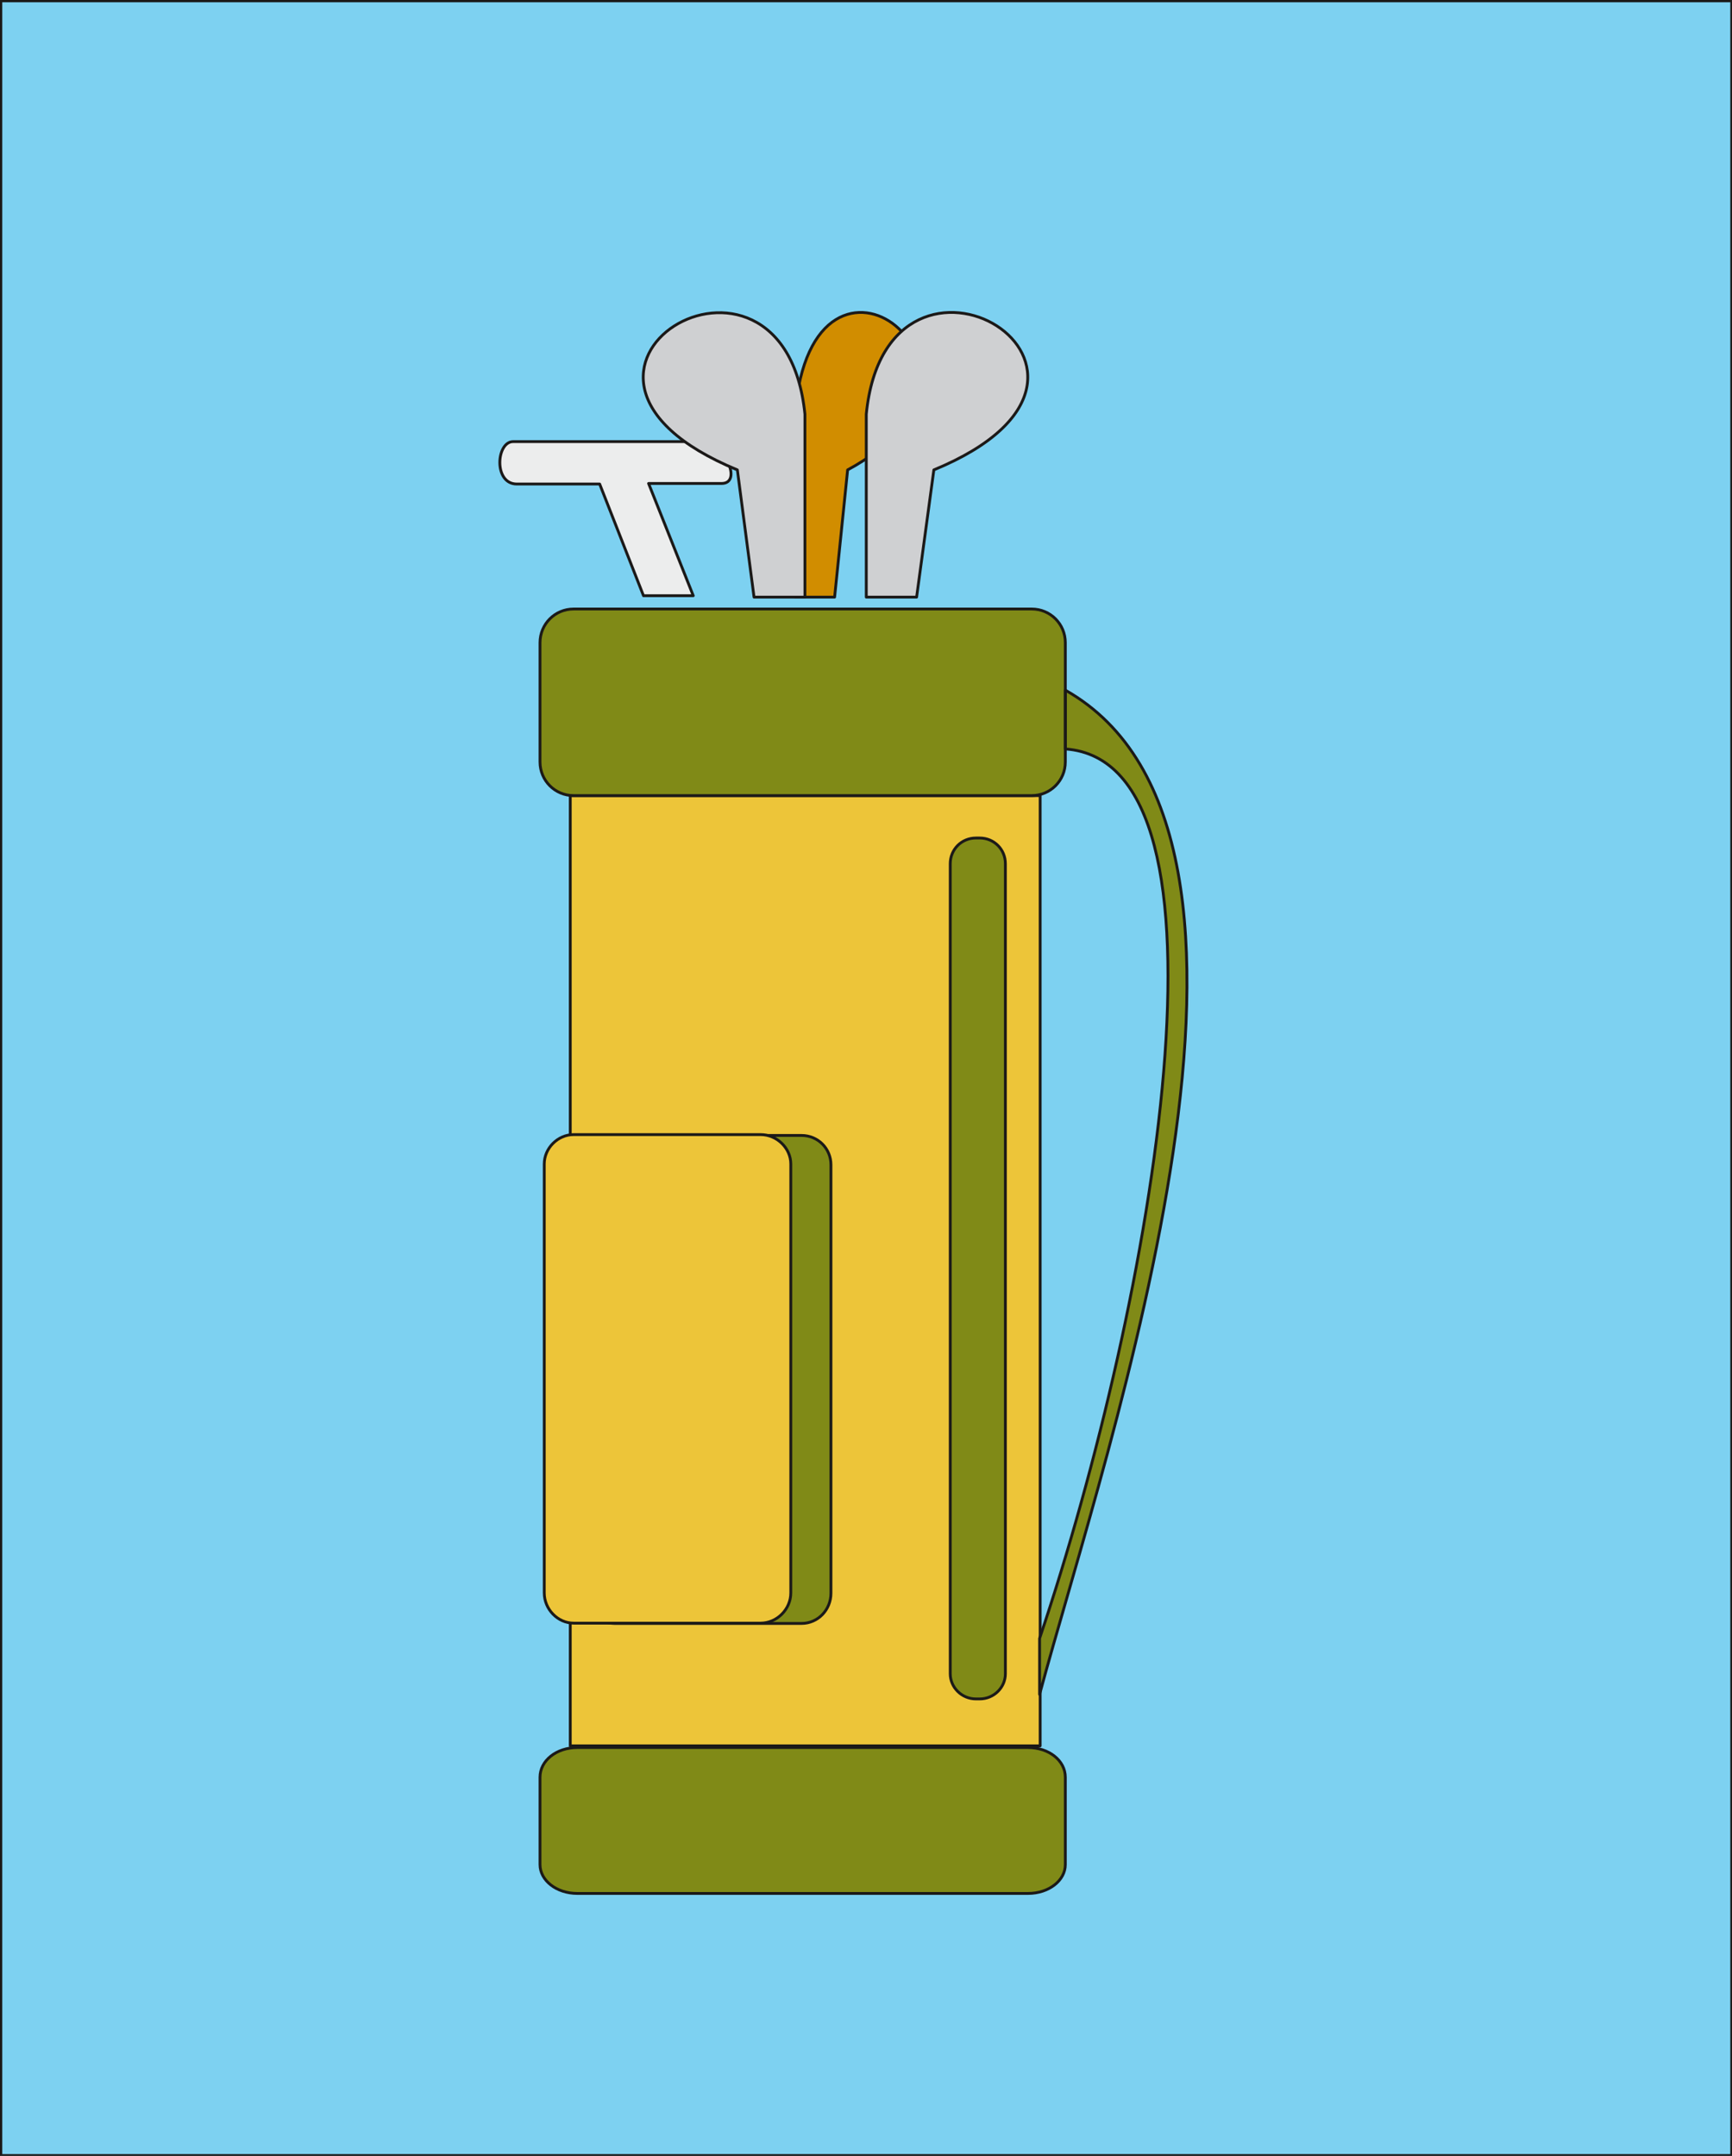
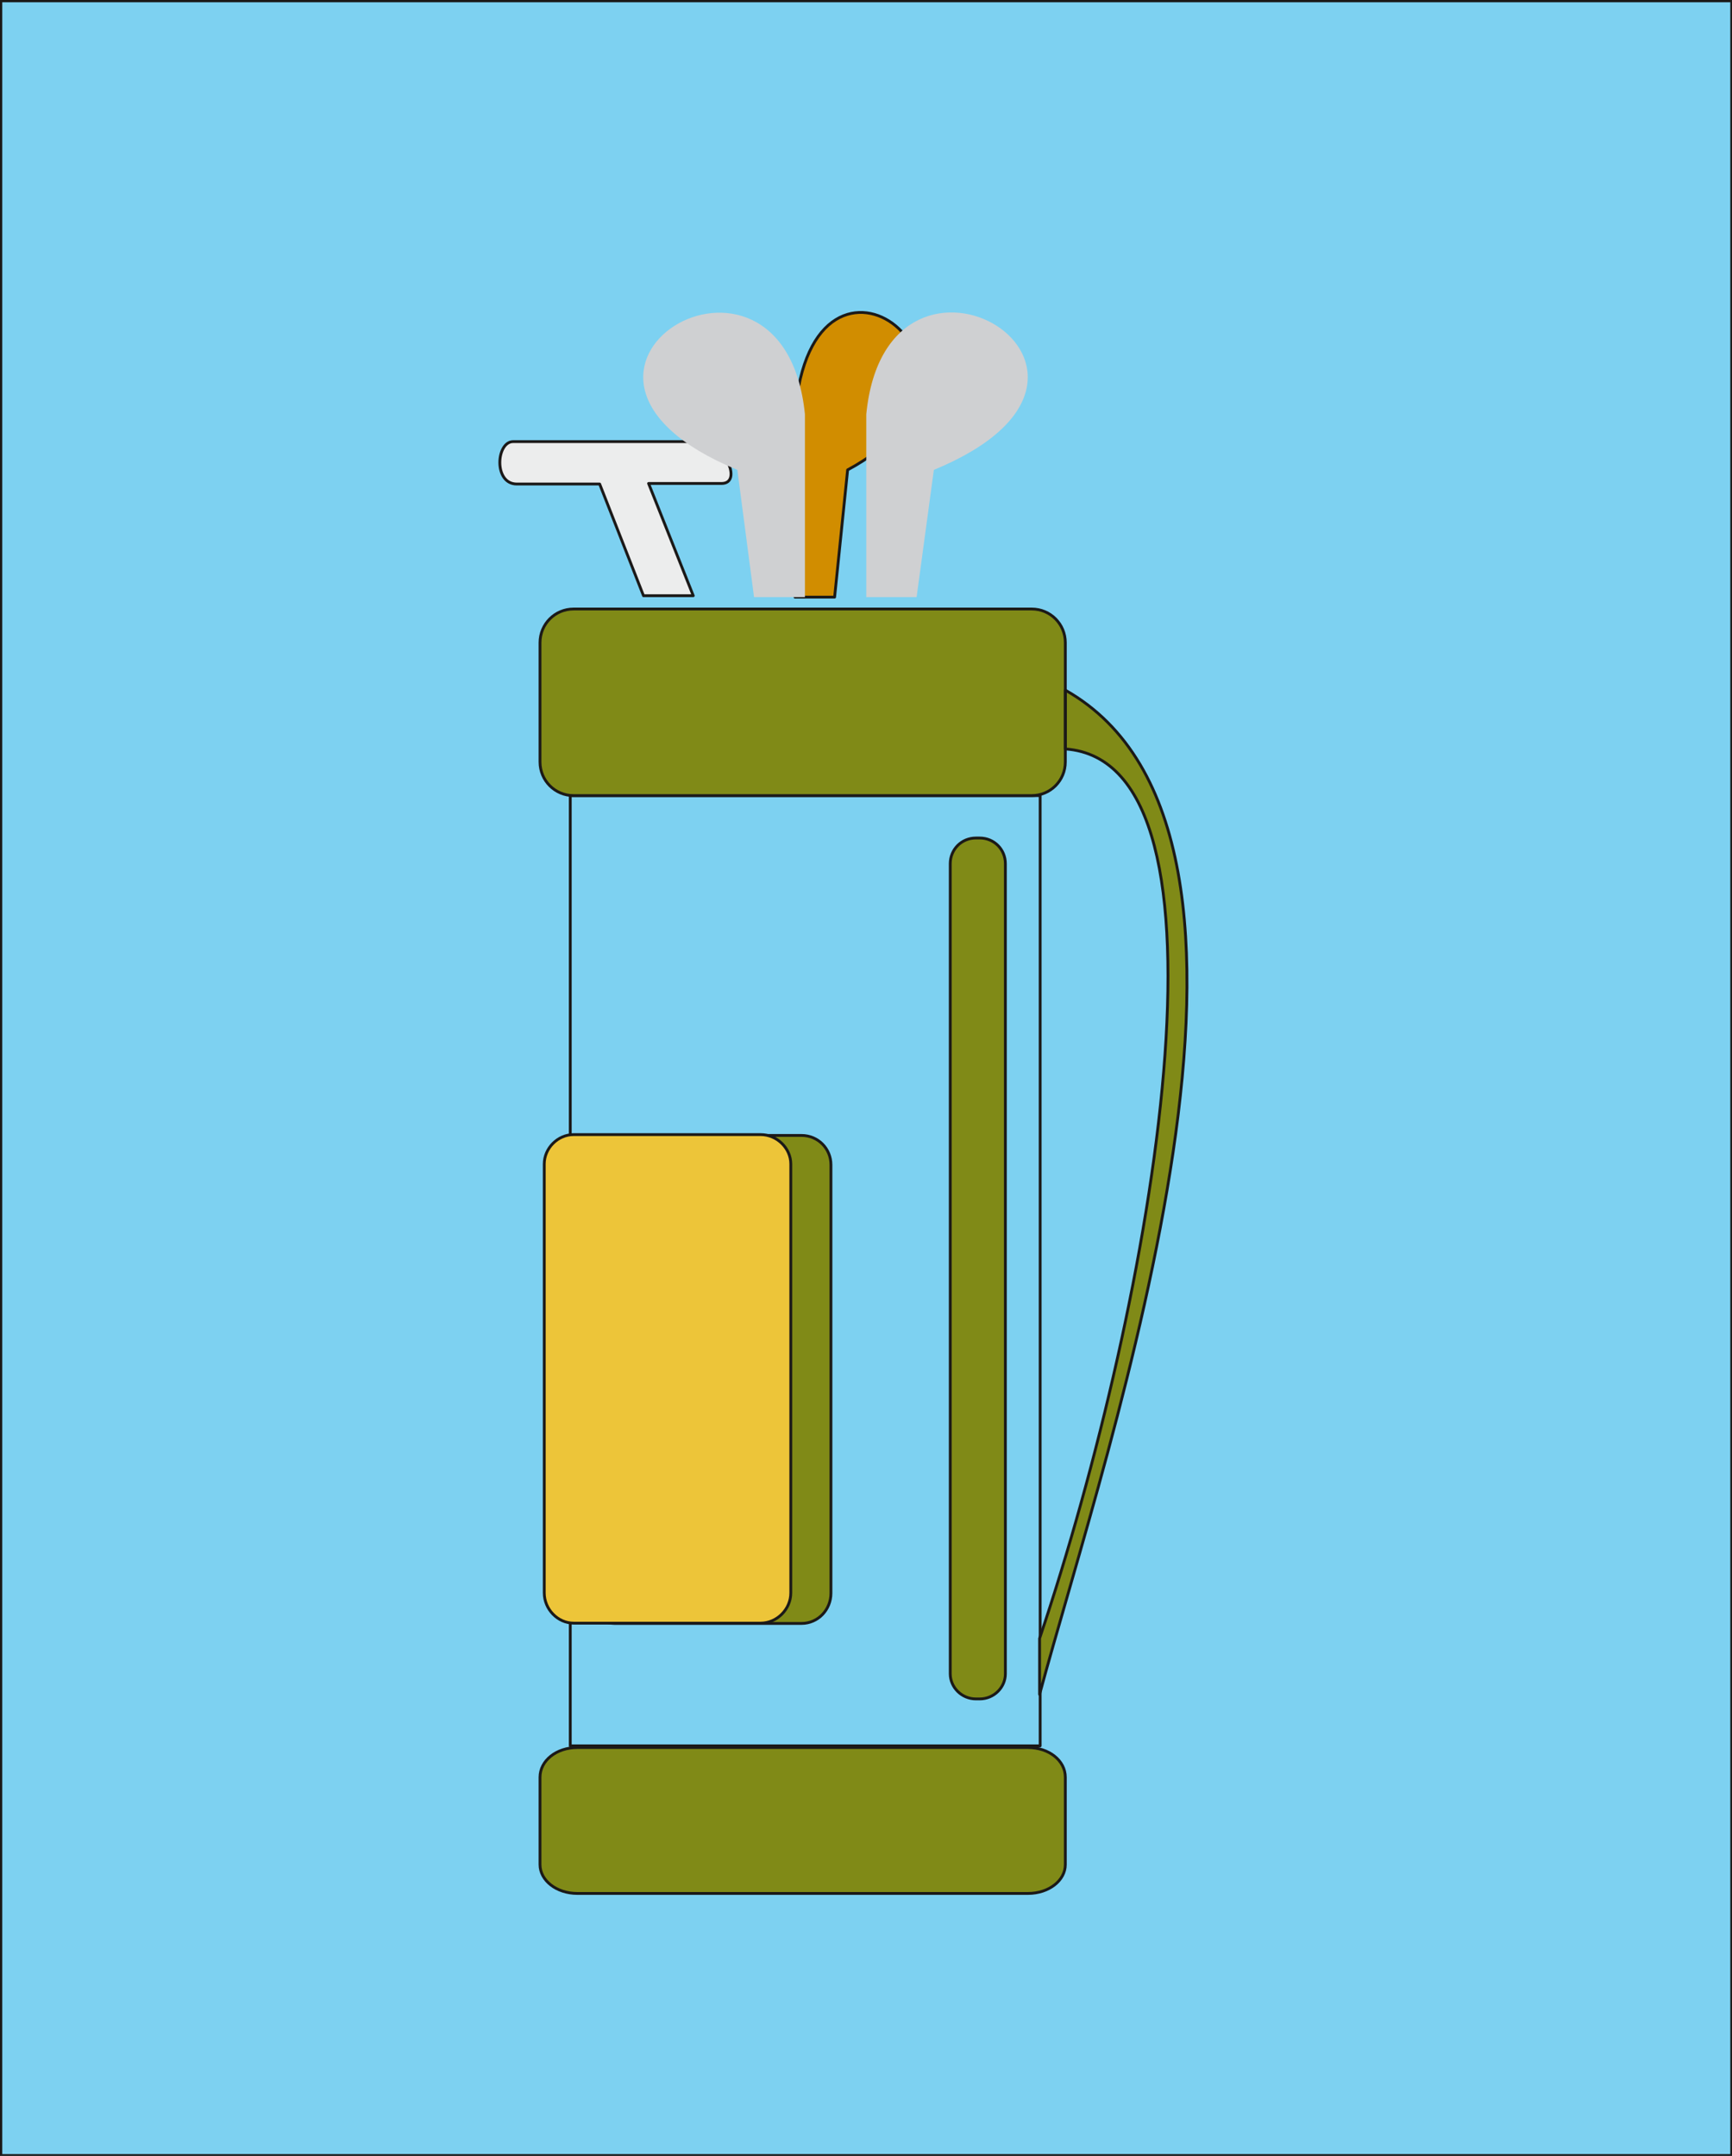
<svg xmlns="http://www.w3.org/2000/svg" xml:space="preserve" width="61.26mm" height="76.25mm" fill-rule="evenodd" stroke-linejoin="round" stroke-width="28.222" preserveAspectRatio="xMidYMid" version="1.2" viewBox="0 0 6126 7625">
  <rect x="0" y="0" width="6126" height="7625" fill="#333333" stroke="none" />
  <defs class="ClipPathGroup">
    <clipPath id="a" clipPathUnits="userSpaceOnUse">
      <path d="M0 0h6126v7625H0z" />
    </clipPath>
  </defs>
  <g class="SlideGroup">
    <g class="Slide" clip-path="url(#a)">
      <g class="Page">
        <g class="com.sun.star.drawing.PolyPolygonShape">
          <path fill="none" d="M-2-2h6133v7632H-2z" class="BoundingBox" />
          <path fill="#7DD1F1" d="M3 3h6122v7621H3V3Z" />
          <path fill="none" stroke="#1B1918" stroke-linecap="round" stroke-width="10" d="M3 3h6122v7621H3V3Z" />
        </g>
        <g class="com.sun.star.drawing.ClosedBezierShape">
          <path fill="none" d="M2807 1100h452v1018h-452z" class="BoundingBox" />
          <path fill="#D18D00" d="M2812 2112v-647c58-750 829-149 186 197l-46 450h-140Z" />
          <path fill="none" stroke="#1B1918" stroke-linecap="round" stroke-width="10" d="M2812 2112v-647c58-750 829-149 186 197l-46 450h-140Z" />
        </g>
        <g class="com.sun.star.drawing.ClosedBezierShape">
          <path fill="none" d="M1763 1557h829v556h-829z" class="BoundingBox" />
          <path fill="#ECEDED" d="M1815 1562h655c94 0 158 148 82 148h-258l158 397h-176l-155-395h-293c-83 0-73-150-13-150Z" />
          <path fill="none" stroke="#1B1918" stroke-linecap="round" stroke-width="10" d="M1815 1562h655c94 0 158 148 82 148h-258l158 397h-176l-155-395h-293c-83 0-73-150-13-150Z" />
        </g>
        <g class="com.sun.star.drawing.PolyPolygonShape">
          <path fill="none" d="M2012 2809h1673v3372H2012z" class="BoundingBox" />
-           <path fill="#EDC539" d="M2017 2814h1662v3361H2017V2814Z" />
          <path fill="none" stroke="#1B1918" stroke-linecap="round" stroke-width="10" d="M2017 2814h1662v3361H2017V2814Z" />
        </g>
        <g class="com.sun.star.drawing.ClosedBezierShape">
          <path fill="none" d="M1905 2148h2300v4555H1905z" class="BoundingBox" />
          <path fill="#808A17" d="M3768 2441v208c645 46 313 1946-91 3146v198c239-887 990-3044 91-3552Zm0 0ZM2174 4016h661c58 0 104 46 104 104v1515c0 59-46 107-104 107h-661c-59 0-104-48-104-107V4120c0-58 45-104 104-104Zm0 0Zm1278-1052h13c51 0 91 40 91 91v2865c0 48-40 89-91 89h-13c-51 0-91-41-91-89V3055c0-51 40-91 91-91Zm0 0ZM2042 6181h1594c74 0 132 46 132 105v309c0 56-58 102-132 102H2042c-74 0-132-46-132-102v-309c0-59 58-105 132-105Zm0 0Zm-13-4027h1620c66 0 119 53 119 119v422c0 66-53 119-119 119H2029c-66 0-119-53-119-119v-422c0-66 53-119 119-119Z" />
          <path fill="none" stroke="#1B1918" stroke-linecap="round" stroke-width="10" d="M3768 2441v208c645 46 313 1946-91 3146v198c239-887 990-3044 91-3552ZM2174 4016h661c58 0 104 46 104 104v1515c0 59-46 107-104 107h-661c-59 0-104-48-104-107V4120c0-58 45-104 104-104Zm1278-1052h13c51 0 91 40 91 91v2865c0 48-40 89-91 89h-13c-51 0-91-41-91-89V3055c0-51 40-91 91-91ZM2042 6181h1594c74 0 132 46 132 105v309c0 56-58 102-132 102H2042c-74 0-132-46-132-102v-309c0-59 58-105 132-105Z" />
          <path fill="none" stroke="#1B1918" stroke-linecap="round" stroke-width="10" d="M2029 2154h1620c66 0 119 53 119 119v422c0 66-53 119-119 119H2029c-66 0-119-53-119-119v-422c0-66 53-119 119-119Z" />
        </g>
        <g class="com.sun.star.drawing.ClosedBezierShape">
-           <path fill="none" d="M2270 1100h1372v1018H2270z" class="BoundingBox" />
+           <path fill="none" d="M2270 1100h1372v1018z" class="BoundingBox" />
          <path fill="#CFD0D2" d="M3064 2112v-647c74-750 1077-149 239 197l-61 450h-178Zm0 0Zm-217 0v-647c-76-748-1078-149-239 197l59 450h180Z" />
-           <path fill="none" stroke="#1B1918" stroke-linecap="round" stroke-width="10" d="M3064 2112v-647c74-750 1077-149 239 197l-61 450h-178Zm-217 0v-647c-76-748-1078-149-239 197l59 450h180Z" />
        </g>
        <g class="com.sun.star.drawing.ClosedBezierShape">
          <path fill="none" d="M1920 4008h883v1739h-883z" class="BoundingBox" />
          <path fill="#EDC539" d="M2029 4013h661c58 0 107 48 107 104v1517c0 58-49 107-107 107h-661c-56 0-104-49-104-107V4117c0-56 48-104 104-104Z" />
          <path fill="none" stroke="#1B1918" stroke-linecap="round" stroke-width="10" d="M2029 4013h661c58 0 107 48 107 104v1517c0 58-49 107-107 107h-661c-56 0-104-49-104-107V4117c0-56 48-104 104-104Z" />
        </g>
      </g>
    </g>
  </g>
</svg>